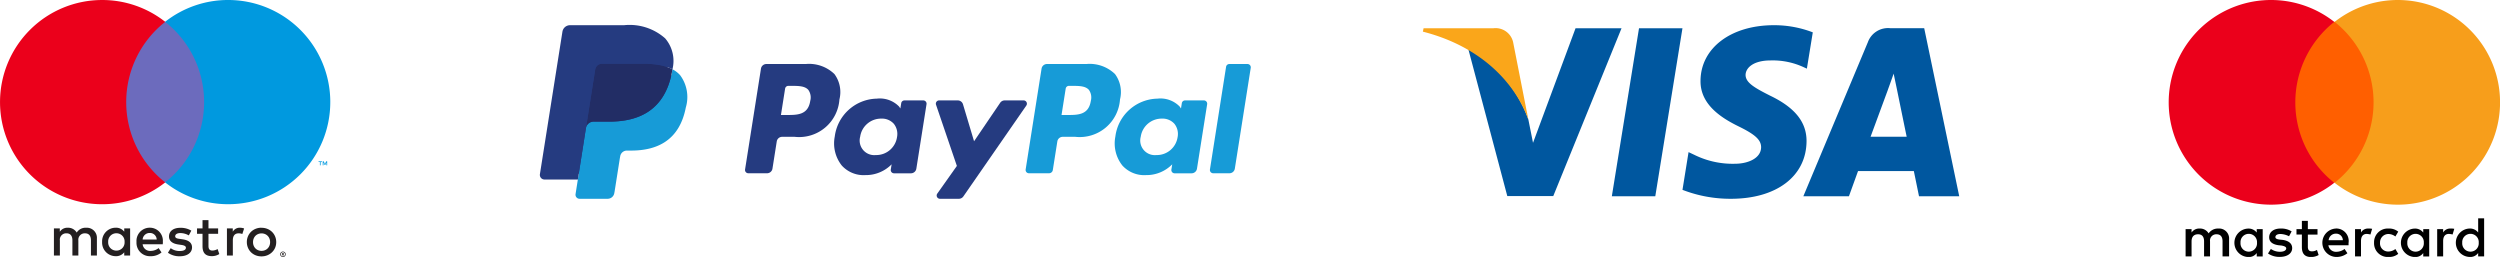
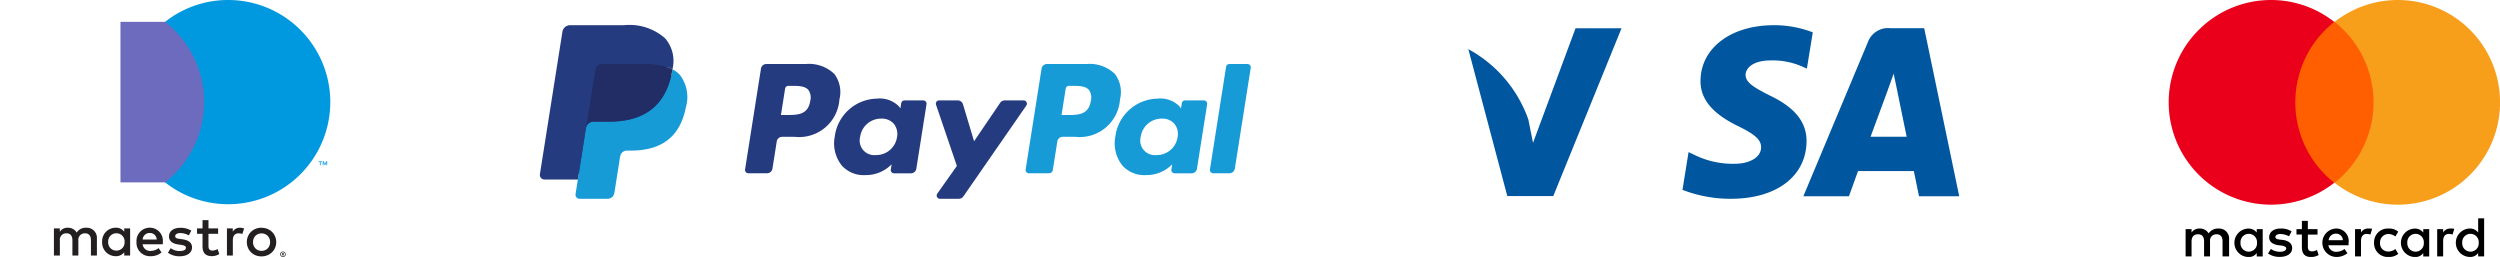
<svg xmlns="http://www.w3.org/2000/svg" width="199.89" height="20.546" viewBox="0 0 199.89 20.546">
  <g transform="translate(-1110.154 -828.042)">
    <g transform="translate(1110.154 828.042)">
      <g transform="translate(0 0)">
        <g transform="translate(25.471 12.905)">
          <path d="M-4.519-2.08V-2.4H-4.6l-.1.217L-4.792-2.4h-.083v.317h.059v-.239l.089.206h.061l.089-.207v.239Zm-.524,0v-.263h.106V-2.4h-.27v.053H-5.1v.263Z" transform="translate(5.207 2.397)" fill="#0099df" />
        </g>
        <path d="M3579.008,2160.408h-7.143v-12.837h7.143Z" transform="translate(-3562.233 -2145.825)" fill="#6c6bbd" />
        <g transform="translate(0 0)">
-           <path d="M-66.3-53.645a8.15,8.15,0,0,1,3.118-6.418,8.128,8.128,0,0,0-5.045-1.745,8.163,8.163,0,0,0-8.163,8.164,8.163,8.163,0,0,0,8.163,8.164,8.128,8.128,0,0,0,5.045-1.745A8.15,8.15,0,0,1-66.3-53.645" transform="translate(76.392 61.809)" fill="#eb001b" />
-         </g>
+           </g>
        <g transform="translate(13.2 0)">
          <path d="M-86.793-53.645a8.163,8.163,0,0,1-8.163,8.164A8.131,8.131,0,0,1-100-47.227a8.149,8.149,0,0,0,3.118-6.418A8.149,8.149,0,0,0-100-60.064a8.131,8.131,0,0,1,5.045-1.745,8.163,8.163,0,0,1,8.163,8.164" transform="translate(100.001 61.809)" fill="#0099df" />
        </g>
        <g transform="translate(4.311 17.605)">
          <path d="M-97.731-3.963a1.006,1.006,0,0,1,.336.059l-.145.444a.764.764,0,0,0-.295-.054c-.308,0-.462.2-.462.557v1.216h-.472V-3.909h.467v.263a.64.64,0,0,1,.571-.318m-1.743.485h-.771V-2.5c0,.217.077.363.313.363a.869.869,0,0,0,.417-.122l.136.4a1.106,1.106,0,0,1-.589.168c-.558,0-.753-.3-.753-.8v-.988h-.44v-.431h.44v-.658h.476v.658h.771Zm-6.036.462a.559.559,0,0,1,.576-.526.538.538,0,0,1,.549.526Zm1.615.19a1.04,1.04,0,0,0-1.03-1.138A1.059,1.059,0,0,0-106-2.825a1.069,1.069,0,0,0,1.111,1.138,1.317,1.317,0,0,0,.889-.3l-.231-.349a1.031,1.031,0,0,1-.63.227.6.6,0,0,1-.648-.53h1.61c0-.059.009-.118.009-.181m2.072-.53a1.39,1.39,0,0,0-.675-.186c-.258,0-.413.1-.413.254s.163.186.367.213l.222.032c.472.069.757.268.757.649,0,.413-.363.707-.988.707a1.564,1.564,0,0,1-.939-.281l.222-.367a1.156,1.156,0,0,0,.721.227c.322,0,.494-.095.494-.263,0-.122-.122-.19-.381-.226l-.222-.032c-.485-.069-.748-.286-.748-.639,0-.431.354-.694.9-.694a1.62,1.62,0,0,1,.884.227Zm5.816-.16a.714.714,0,0,0-.27.051.649.649,0,0,0-.216.143.664.664,0,0,0-.143.221.746.746,0,0,0-.052.283.744.744,0,0,0,.052.283.664.664,0,0,0,.143.221.649.649,0,0,0,.216.143.7.7,0,0,0,.27.051.7.7,0,0,0,.27-.051.648.648,0,0,0,.217-.143.66.66,0,0,0,.145-.221.744.744,0,0,0,.052-.283.746.746,0,0,0-.052-.283.66.66,0,0,0-.145-.221.648.648,0,0,0-.217-.143.712.712,0,0,0-.27-.051m0-.448a1.221,1.221,0,0,1,.467.088,1.134,1.134,0,0,1,.372.241,1.1,1.1,0,0,1,.245.362,1.153,1.153,0,0,1,.089.455,1.153,1.153,0,0,1-.089.455A1.1,1.1,0,0,1-95.168-2a1.142,1.142,0,0,1-.372.241,1.231,1.231,0,0,1-.467.087,1.231,1.231,0,0,1-.467-.087A1.13,1.13,0,0,1-96.844-2a1.118,1.118,0,0,1-.244-.363,1.153,1.153,0,0,1-.089-.455,1.153,1.153,0,0,1,.089-.455,1.116,1.116,0,0,1,.244-.362,1.122,1.122,0,0,1,.37-.241,1.221,1.221,0,0,1,.467-.088m-12.257,1.138a.65.65,0,0,1,.658-.694.65.65,0,0,1,.653.694.649.649,0,0,1-.653.693.65.65,0,0,1-.658-.693m1.755,0V-3.909h-.471v.263a.822.822,0,0,0-.685-.318,1.086,1.086,0,0,0-1.084,1.138,1.086,1.086,0,0,0,1.084,1.138A.822.822,0,0,0-106.981-2v.263h.471Zm-2.657,1.084V-3.1a.807.807,0,0,0-.852-.862.839.839,0,0,0-.762.386.8.8,0,0,0-.717-.386.717.717,0,0,0-.635.322v-.267h-.471v2.167h.476v-1.2a.507.507,0,0,1,.53-.576c.313,0,.472.2.472.571v1.206h.476v-1.2a.512.512,0,0,1,.53-.576c.322,0,.476.2.476.571v1.206Z" transform="translate(112.603 4.566)" fill="#231f20" />
        </g>
        <g transform="translate(22.404 20.115)">
          <path d="M-1.207-1v.053h.049a.049.049,0,0,0,.026-.007.023.023,0,0,0,.01-.02.022.022,0,0,0-.01-.02A.044.044,0,0,0-1.158-1Zm.05-.037A.091.091,0,0,1-1.1-1.02a.057.057,0,0,1,.021.047.054.054,0,0,1-.017.041.082.082,0,0,1-.047.02l.065.075h-.051l-.061-.075h-.02v.075H-1.25v-.2Zm-.013.268a.158.158,0,0,0,.065-.013.17.17,0,0,0,.053-.036.167.167,0,0,0,.036-.053A.171.171,0,0,0-1-.936.171.171,0,0,0-1.017-1a.173.173,0,0,0-.036-.053.16.16,0,0,0-.053-.035A.158.158,0,0,0-1.171-1.1a.164.164,0,0,0-.066.013.16.16,0,0,0-.054.035A.163.163,0,0,0-1.326-1a.162.162,0,0,0-.013.065.162.162,0,0,0,.013.065.157.157,0,0,0,.035.053.169.169,0,0,0,.054.036.164.164,0,0,0,.066.013m0-.383a.211.211,0,0,1,.085.017.214.214,0,0,1,.07.046.211.211,0,0,1,.047.069.206.206,0,0,1,.017.084.206.206,0,0,1-.017.084.215.215,0,0,1-.047.068.224.224,0,0,1-.07.047.211.211,0,0,1-.085.017.219.219,0,0,1-.087-.017.218.218,0,0,1-.07-.047.215.215,0,0,1-.047-.068.206.206,0,0,1-.017-.084.206.206,0,0,1,.017-.084.211.211,0,0,1,.047-.069.209.209,0,0,1,.07-.046.219.219,0,0,1,.087-.017" transform="translate(1.391 1.151)" fill="#231f20" />
        </g>
      </g>
    </g>
    <g transform="translate(1283.565 828.042)">
      <g transform="translate(0 0)">
        <g transform="translate(1.341 17.455)">
          <path d="M2952.855,2901.78v-1.364a.8.8,0,0,0-.864-.864.9.9,0,0,0-.773.387.794.794,0,0,0-.727-.387.734.734,0,0,0-.636.318v-.273h-.477v2.182h.477v-1.2c0-.386.2-.568.522-.568s.478.2.478.568v1.2h.477v-1.2a.5.5,0,0,1,.523-.568c.318,0,.477.2.477.568v1.2Zm7.069-2.182h-.772v-.659h-.477v.659h-.432v.432h.432v1c0,.5.2.8.75.8a1.273,1.273,0,0,0,.591-.159l-.136-.409a.747.747,0,0,1-.409.114c-.228,0-.318-.136-.318-.364v-.977h.772Zm4.046-.046a.641.641,0,0,0-.568.318v-.273h-.477v2.182h.477v-1.228c0-.363.159-.568.455-.568a1.32,1.32,0,0,1,.3.046l.136-.455a1.488,1.488,0,0,0-.318-.023Zm-6.114.228a1.561,1.561,0,0,0-.887-.228c-.545,0-.909.273-.909.7,0,.364.273.568.75.636l.227.022c.25.045.386.114.386.227,0,.159-.182.273-.5.273a1.254,1.254,0,0,1-.728-.227l-.228.364a1.609,1.609,0,0,0,.932.273c.637,0,1-.3,1-.7,0-.386-.3-.591-.75-.659l-.227-.023c-.2-.022-.364-.068-.364-.2,0-.159.159-.25.409-.25a1.647,1.647,0,0,1,.682.182Zm12.682-.228a.641.641,0,0,0-.568.318v-.273h-.477v2.182h.477v-1.228c0-.363.159-.568.455-.568a1.313,1.313,0,0,1,.3.046l.136-.455a1.486,1.486,0,0,0-.318-.023Zm-6.091,1.137a1.092,1.092,0,0,0,1.159,1.136,1.132,1.132,0,0,0,.773-.25l-.228-.386a.918.918,0,0,1-.568.2.645.645,0,0,1-.659-.7.671.671,0,0,1,.659-.7.917.917,0,0,1,.568.2l.228-.386a1.132,1.132,0,0,0-.773-.25,1.092,1.092,0,0,0-1.159,1.137Zm4.409,0V2899.6h-.477v.273a.821.821,0,0,0-.682-.318,1.137,1.137,0,0,0,0,2.273.765.765,0,0,0,.682-.318v.273h.477Zm-1.75,0a.661.661,0,1,1,1.318,0,.661.661,0,1,1-1.318,0Zm-5.7-1.137a1.137,1.137,0,0,0,.023,2.273,1.391,1.391,0,0,0,.886-.3l-.227-.341a1.088,1.088,0,0,1-.636.227.613.613,0,0,1-.659-.522h1.614v-.182a1,1,0,0,0-1-1.159Zm0,.409a.532.532,0,0,1,.545.522h-1.136a.575.575,0,0,1,.591-.522Zm11.841.727v-1.955h-.477v1.136a.821.821,0,0,0-.682-.318,1.137,1.137,0,0,0,0,2.273.765.765,0,0,0,.682-.318v.273h.477Zm-1.75,0a.661.661,0,1,1,1.318,0,.661.661,0,1,1-1.318,0Zm-15.955,0V2899.6h-.477v.273a.822.822,0,0,0-.682-.318,1.137,1.137,0,0,0,0,2.273.765.765,0,0,0,.682-.318v.273h.477Zm-1.773,0a.661.661,0,1,1,1.318,0,.661.661,0,1,1-1.318,0Z" transform="translate(-2949.378 -2898.734)" />
        </g>
        <g transform="translate(0)">
          <rect width="7.159" height="12.864" transform="translate(9.659 1.75)" fill="#ff5f00" />
          <path d="M2908.848,2247.684a8.2,8.2,0,0,1,3.114-6.432,8.182,8.182,0,1,0,0,12.864A8.169,8.169,0,0,1,2908.848,2247.684Z" transform="translate(-2898.734 -2239.502)" fill="#eb001b" />
          <path d="M3412.4,2247.684a8.173,8.173,0,0,1-13.228,6.432,8.2,8.2,0,0,0,0-12.864,8.174,8.174,0,0,1,13.228,6.432Z" transform="translate(-3385.917 -2239.502)" fill="#f79e1b" />
        </g>
      </g>
    </g>
    <g transform="translate(1153.323 830.057)">
      <path d="M40.512,6.749H37.367a.437.437,0,0,0-.432.369l-1.272,8.065a.262.262,0,0,0,.259.3h1.5a.437.437,0,0,0,.432-.369l.343-2.175a.437.437,0,0,1,.431-.369h1a3.23,3.23,0,0,0,3.58-2.989,2.423,2.423,0,0,0-.4-2.03A2.918,2.918,0,0,0,40.512,6.749Zm.363,2.946c-.172,1.129-1.034,1.129-1.868,1.129h-.475l.333-2.108a.262.262,0,0,1,.259-.221h.218c.568,0,1.1,0,1.381.324A1.048,1.048,0,0,1,40.875,9.695Z" transform="translate(-19.26 -3.645)" fill="#253b80" />
      <path d="M58.288,12.909H56.782a.262.262,0,0,0-.259.221l-.067.421-.105-.153a2.144,2.144,0,0,0-1.779-.631A3.464,3.464,0,0,0,51.209,15.8a2.843,2.843,0,0,0,.561,2.314,2.357,2.357,0,0,0,1.9.766,2.882,2.882,0,0,0,2.085-.862l-.067.419a.262.262,0,0,0,.258.3H57.3a.437.437,0,0,0,.432-.369l.814-5.155A.261.261,0,0,0,58.288,12.909Zm-2.1,2.931a1.679,1.679,0,0,1-1.7,1.438,1.167,1.167,0,0,1-1.248-1.464,1.686,1.686,0,0,1,1.688-1.45,1.271,1.271,0,0,1,1,.41A1.3,1.3,0,0,1,56.188,15.84Z" transform="translate(-27.634 -6.895)" fill="#253b80" />
      <path d="M75.855,13.075H74.341a.439.439,0,0,0-.362.192l-2.087,3.075-.885-2.955a.438.438,0,0,0-.419-.312H69.1a.262.262,0,0,0-.249.347l1.667,4.892-1.567,2.213a.262.262,0,0,0,.214.414h1.512a.436.436,0,0,0,.359-.188l5.034-7.266A.262.262,0,0,0,75.855,13.075Z" transform="translate(-37.179 -7.062)" fill="#253b80" />
      <path d="M89.293,6.749H86.148a.437.437,0,0,0-.431.369l-1.272,8.065a.262.262,0,0,0,.258.3h1.614a.306.306,0,0,0,.3-.258l.361-2.286a.437.437,0,0,1,.431-.369h1a3.231,3.231,0,0,0,3.58-2.989,2.421,2.421,0,0,0-.4-2.03A2.915,2.915,0,0,0,89.293,6.749Zm.363,2.946c-.172,1.129-1.034,1.129-1.868,1.129h-.474l.333-2.108a.261.261,0,0,1,.258-.221h.218c.568,0,1.1,0,1.381.324A1.048,1.048,0,0,1,89.656,9.695Z" transform="translate(-45.607 -3.645)" fill="#179bd7" />
      <path d="M107.07,12.909h-1.505a.261.261,0,0,0-.258.221l-.067.421-.106-.153a2.143,2.143,0,0,0-1.778-.631A3.463,3.463,0,0,0,99.993,15.8a2.844,2.844,0,0,0,.561,2.314,2.358,2.358,0,0,0,1.9.766,2.882,2.882,0,0,0,2.085-.862l-.067.419a.262.262,0,0,0,.259.3h1.356a.437.437,0,0,0,.431-.369l.814-5.155A.263.263,0,0,0,107.07,12.909Zm-2.1,2.931a1.678,1.678,0,0,1-1.7,1.438,1.167,1.167,0,0,1-1.248-1.464,1.687,1.687,0,0,1,1.688-1.45,1.271,1.271,0,0,1,1,.41A1.3,1.3,0,0,1,104.971,15.84Z" transform="translate(-53.982 -6.895)" fill="#179bd7" />
      <path d="M117.775,6.97l-1.291,8.213a.262.262,0,0,0,.258.3h1.3a.436.436,0,0,0,.432-.369l1.273-8.065a.262.262,0,0,0-.258-.3h-1.453A.263.263,0,0,0,117.775,6.97Z" transform="translate(-62.911 -3.645)" fill="#179bd7" />
      <path d="M3.915,13.961l.241-1.528-.536-.012H1.061L2.839,1.147a.149.149,0,0,1,.05-.088.145.145,0,0,1,.095-.035H7.3a3.839,3.839,0,0,1,2.936.886,2.021,2.021,0,0,1,.47.882,3.183,3.183,0,0,1,0,1.216l-.006.035v.311l.242.137a1.7,1.7,0,0,1,.49.373,1.739,1.739,0,0,1,.4.891,3.77,3.77,0,0,1-.057,1.293,4.554,4.554,0,0,1-.53,1.464,3.011,3.011,0,0,1-.839.92,3.405,3.405,0,0,1-1.13.51,5.637,5.637,0,0,1-1.413.163H7.526a1.01,1.01,0,0,0-1,.852L6.5,11.1l-.425,2.693-.019.1a.085.085,0,0,1-.027.057.071.071,0,0,1-.044.016Z" transform="translate(-0.573 -0.553)" fill="#253b80" />
      <path d="M13.942,7.667h0q-.019.123-.044.253c-.569,2.921-2.515,3.93-5,3.93H7.631a.615.615,0,0,0-.608.521h0l-.648,4.11-.183,1.165a.324.324,0,0,0,.32.374H8.757a.54.54,0,0,0,.533-.455l.022-.114.423-2.682.027-.147a.54.54,0,0,1,.533-.456h.336c2.175,0,3.877-.883,4.375-3.438a2.928,2.928,0,0,0-.45-2.586A2.146,2.146,0,0,0,13.942,7.667Z" transform="translate(-3.342 -4.141)" fill="#179bd7" />
      <path d="M14.328,6.911q-.13-.038-.269-.069t-.285-.054a7.029,7.029,0,0,0-1.116-.081H9.278a.539.539,0,0,0-.533.456l-.719,4.556-.021.133a.615.615,0,0,1,.608-.521H9.878c2.486,0,4.432-1.009,5-3.93.017-.086.031-.171.044-.253a3.033,3.033,0,0,0-.468-.2Z" transform="translate(-4.324 -3.622)" fill="#222d65" />
      <path d="M4.421,3.541a.539.539,0,0,1,.533-.456H8.336a7.029,7.029,0,0,1,1.116.081q.146.023.285.054T10,3.289l.128.04a3.078,3.078,0,0,1,.468.2,2.759,2.759,0,0,0-.585-2.48A4.286,4.286,0,0,0,6.725,0H2.411A.617.617,0,0,0,1.8.521L0,11.91a.371.371,0,0,0,.366.429H3.034L3.7,8.1Z" transform="translate(0)" fill="#253b80" />
    </g>
    <g transform="translate(1223.921 830.057)">
-       <path d="M436.981,124.162h-3.474l2.173-13.435h3.474Z" transform="translate(-418.398 -110.483)" fill="#00579f" />
      <path d="M575.6,105.62a8.561,8.561,0,0,0-3.116-.572c-3.431,0-5.846,1.829-5.861,4.445-.028,1.93,1.73,3,3.045,3.645,1.344.657,1.8,1.087,1.8,1.673-.014.9-1.086,1.315-2.086,1.315a6.914,6.914,0,0,1-3.259-.715l-.457-.215-.486,3.016a10.573,10.573,0,0,0,3.874.715c3.645,0,6.018-1.8,6.046-4.588.014-1.529-.914-2.7-2.916-3.659-1.215-.615-1.959-1.029-1.959-1.658.014-.572.629-1.157,2-1.157a5.9,5.9,0,0,1,2.588.514l.314.143.472-2.9Z" transform="translate(-544.423 -105.048)" fill="#00579f" />
      <path d="M795.9,119.4c.286-.772,1.387-3.759,1.387-3.759-.014.029.286-.786.457-1.286l.243,1.158s.658,3.216.8,3.888Zm4.288-8.675H797.5a1.714,1.714,0,0,0-1.816,1.115l-5.16,12.32h3.645l.729-2.015h4.46c.1.472.414,2.015.414,2.015h3.216l-2.8-13.435Z" transform="translate(-760.103 -110.483)" fill="#00579f" />
      <path d="M174.412,110.727l-3.4,9.161-.372-1.858a10.283,10.283,0,0,0-4.8-5.632l3.116,11.749h3.674l5.46-13.421Z" transform="translate(-162.205 -110.483)" fill="#00579f" />
-       <path d="M86.812,110.727H81.223l-.057.271c4.36,1.115,7.247,3.8,8.434,7.032l-1.215-6.175a1.437,1.437,0,0,0-1.572-1.129Z" transform="translate(-81.166 -110.483)" fill="#faa61a" />
    </g>
  </g>
</svg>